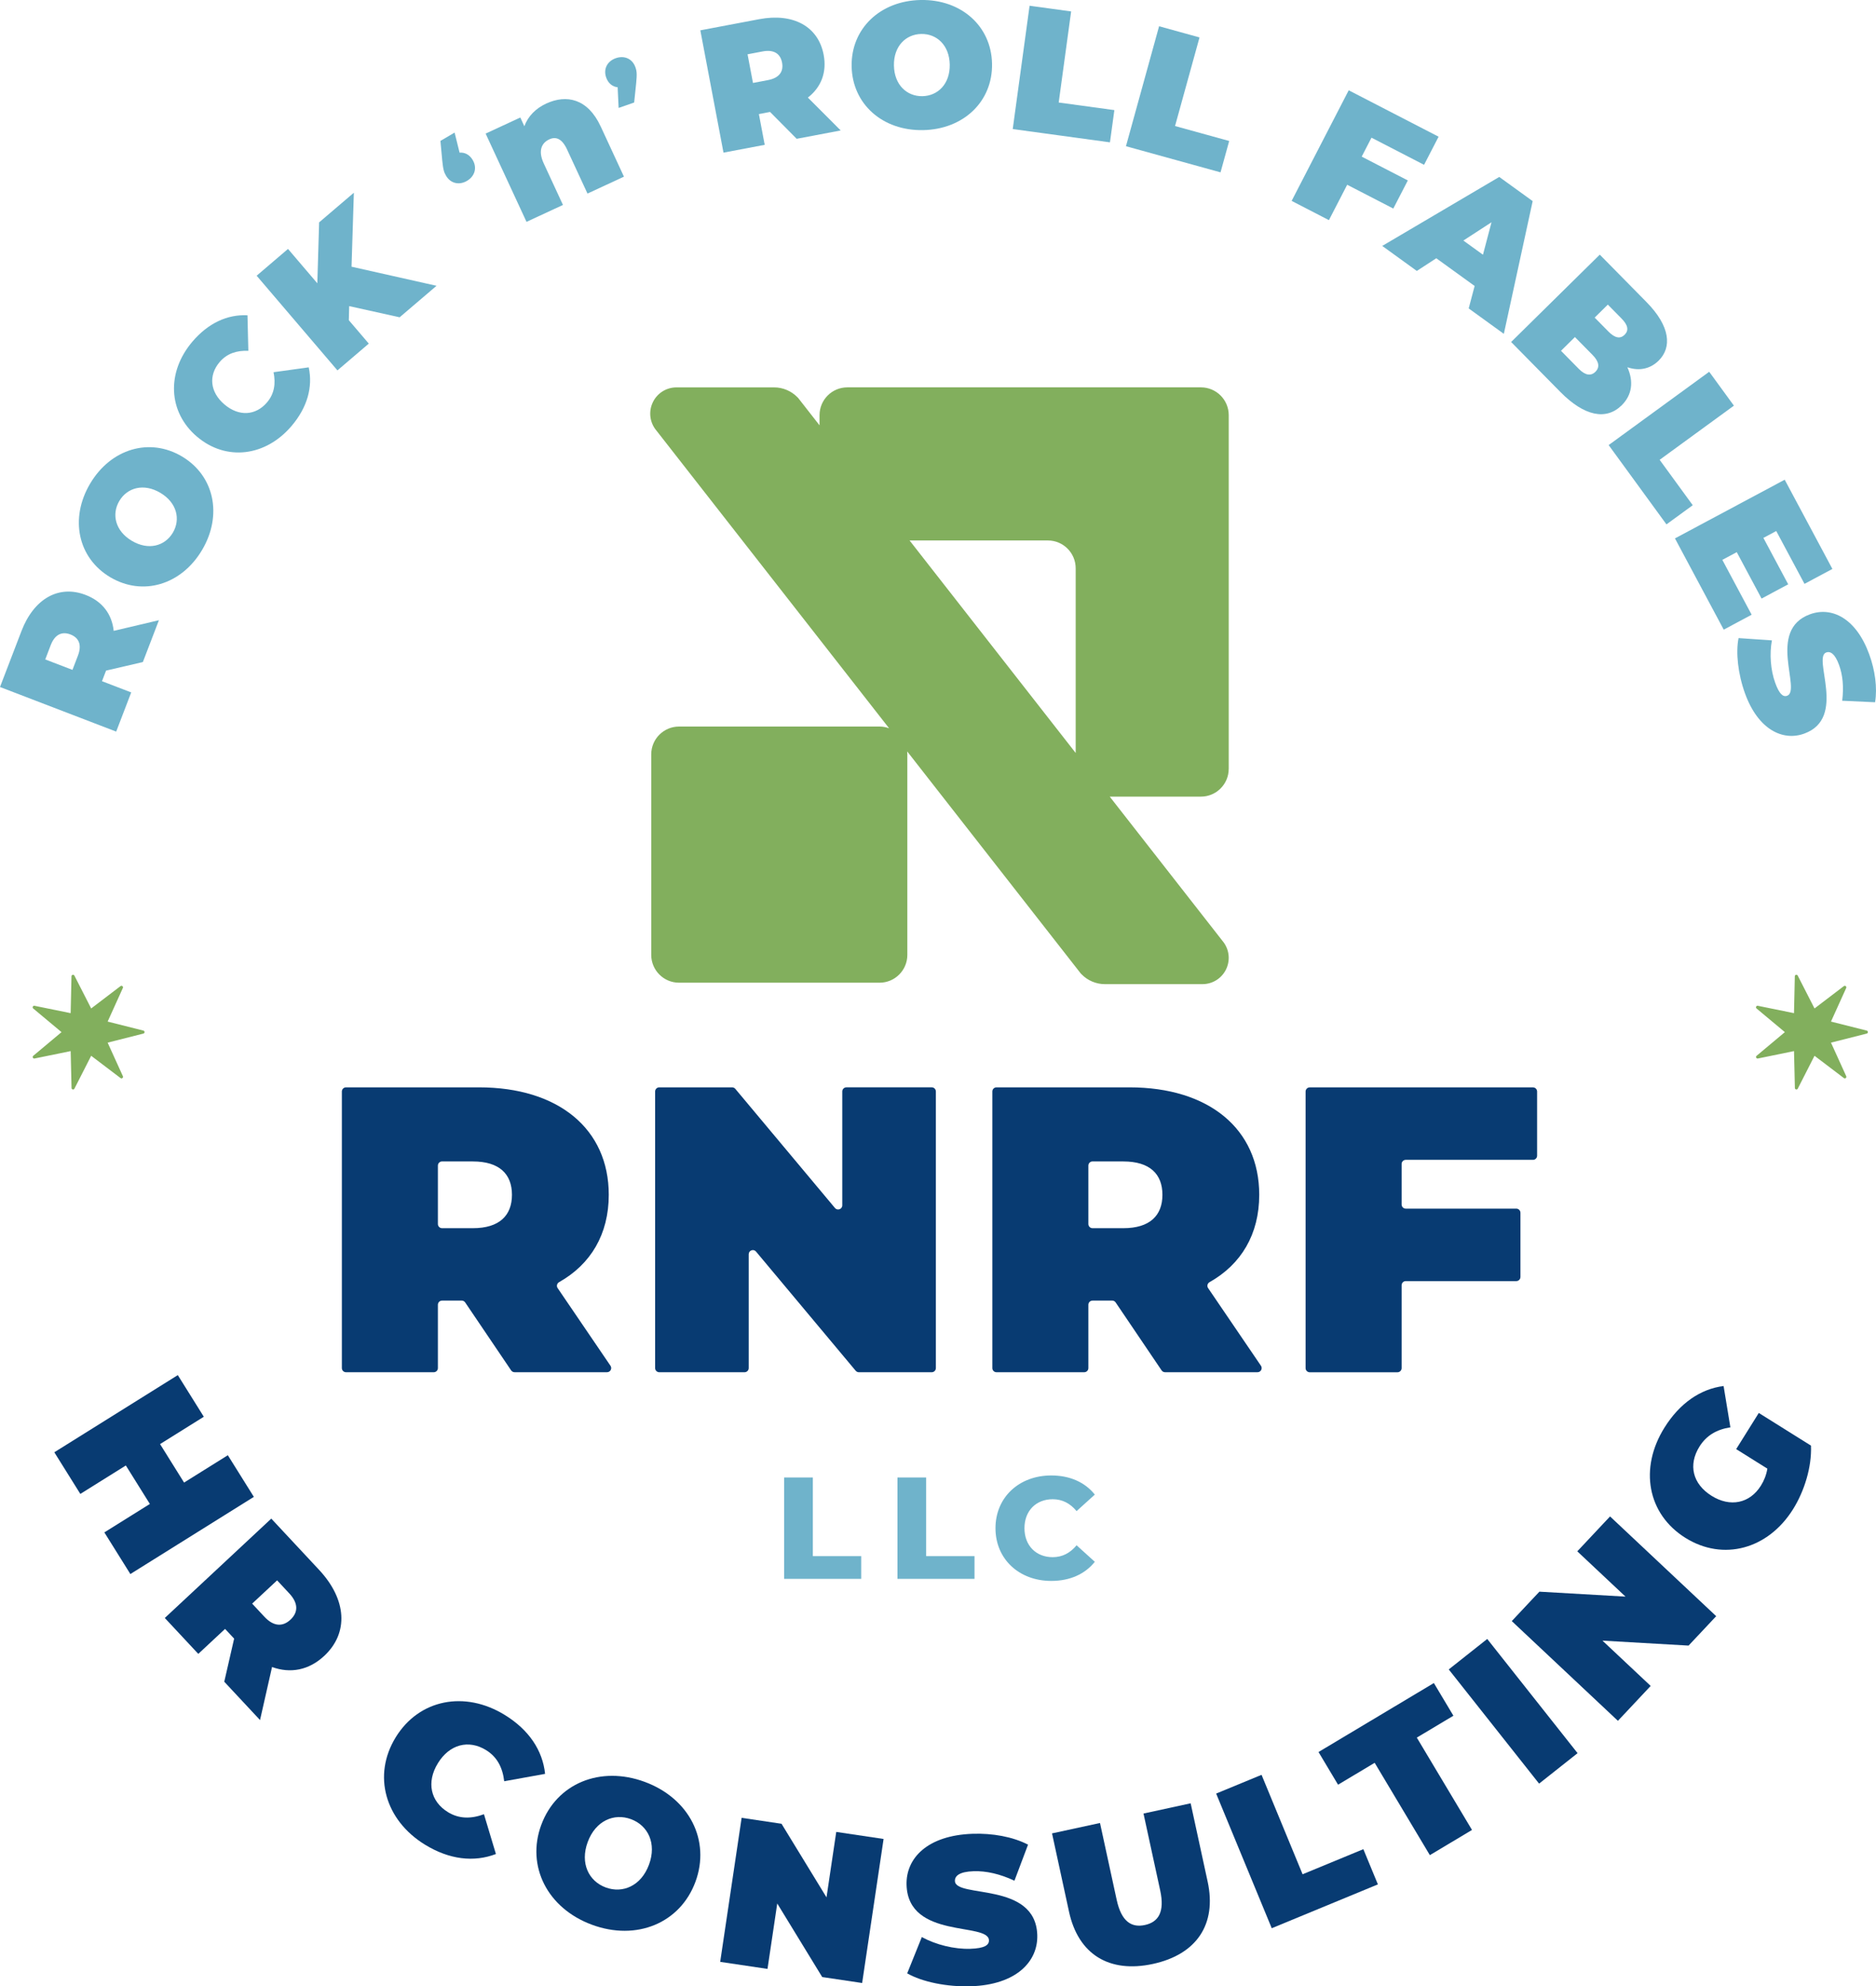
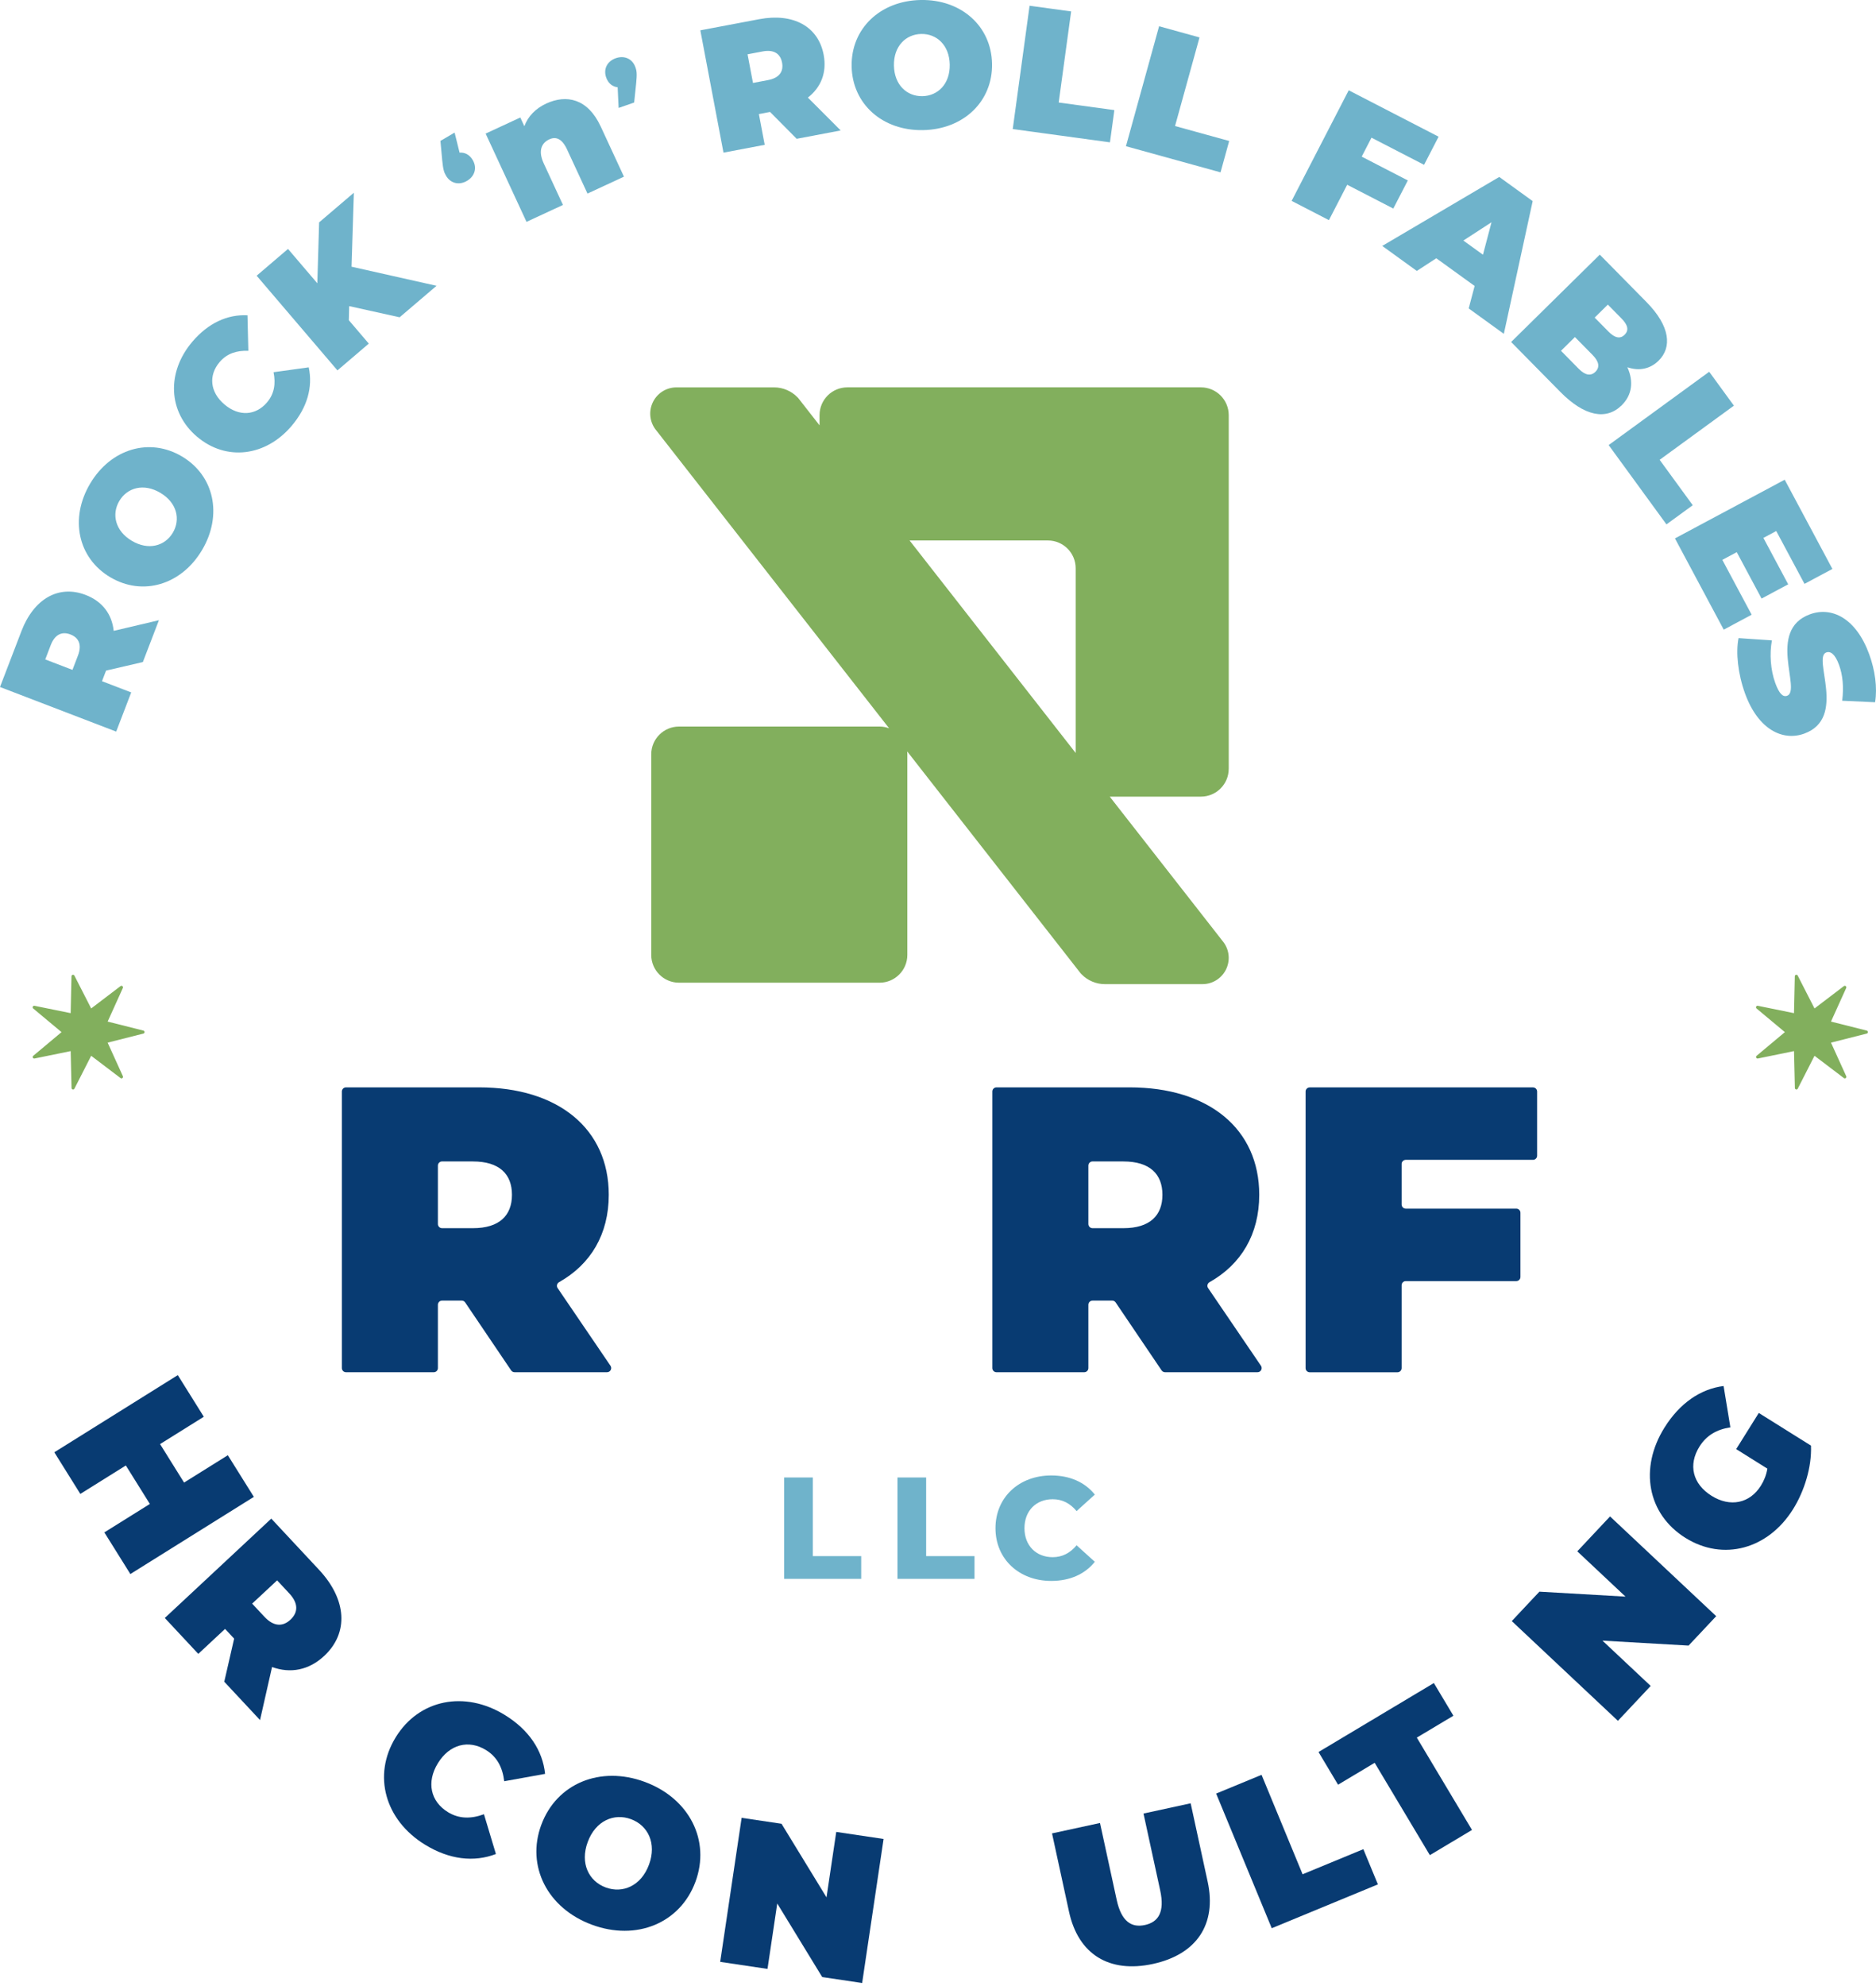
<svg xmlns="http://www.w3.org/2000/svg" id="Layer_2" data-name="Layer 2" viewBox="0 0 953.47 1009.32">
  <defs>
    <style>      .cls-1 {        fill: #083b72;      }      .cls-1, .cls-2, .cls-3 {        stroke-width: 0px;      }      .cls-2 {        fill: #82af5d;      }      .cls-3 {        fill: #6fb3cb;      }    </style>
  </defs>
  <g id="Layer_1-2" data-name="Layer 1">
    <g>
      <g>
        <path class="cls-1" d="M234.68,660.88h-10.01c-1.16,0-2.11.94-2.11,2.11v32.18c0,1.16-.94,2.11-2.11,2.11h-44.59c-1.16,0-2.11-.94-2.11-2.11v-140.54c0-1.16.94-2.11,2.11-2.11h67.58c40.32,0,65.96,21.09,65.96,54.59,0,20.05-9.15,35.33-25.24,44.39-1.09.61-1.45,2-.74,3.03l26.85,39.45c.95,1.4-.05,3.29-1.74,3.29h-47.01c-.7,0-1.35-.35-1.74-.93l-23.36-34.54c-.39-.58-1.04-.93-1.74-.93ZM240.35,590.16h-15.68c-1.16,0-2.11.94-2.11,2.11v29.7c0,1.16.94,2.11,2.11,2.11h15.68c13.44,0,19.85-6.41,19.85-16.96s-6.41-16.95-19.85-16.95Z" />
-         <path class="cls-1" d="M475.65,554.63v140.54c0,1.16-.94,2.11-2.11,2.11h-37.03c-.62,0-1.21-.28-1.61-.75l-50.65-60.56c-1.26-1.51-3.72-.62-3.72,1.35v57.85c0,1.16-.94,2.11-2.11,2.11h-43.35c-1.16,0-2.11-.94-2.11-2.11v-140.54c0-1.16.94-2.11,2.11-2.11h37.03c.62,0,1.21.28,1.61.75l50.65,60.55c1.26,1.51,3.72.62,3.72-1.35v-57.85c0-1.16.94-2.11,2.11-2.11h43.35c1.16,0,2.11.94,2.11,2.11Z" />
        <path class="cls-1" d="M565.28,660.88h-10.01c-1.16,0-2.11.94-2.11,2.11v32.18c0,1.16-.94,2.11-2.11,2.11h-44.59c-1.16,0-2.11-.94-2.11-2.11v-140.54c0-1.16.94-2.11,2.11-2.11h67.58c40.32,0,65.96,21.09,65.96,54.59,0,20.05-9.15,35.33-25.24,44.39-1.09.61-1.45,2-.74,3.03l26.85,39.45c.95,1.4-.05,3.29-1.74,3.29h-47.01c-.7,0-1.35-.35-1.74-.93l-23.36-34.54c-.39-.58-1.04-.93-1.74-.93ZM570.95,590.16h-15.68c-1.16,0-2.11.94-2.11,2.11v29.7c0,1.16.94,2.11,2.11,2.11h15.68c13.44,0,19.85-6.41,19.85-16.96s-6.41-16.95-19.85-16.95Z" />
        <path class="cls-1" d="M712.37,591.43v20.61c0,1.16.94,2.11,2.11,2.11h56.17c1.16,0,2.11.94,2.11,2.11v32.6c0,1.16-.94,2.11-2.11,2.11h-56.17c-1.16,0-2.11.94-2.11,2.11v42.11c0,1.16-.94,2.11-2.11,2.11h-44.59c-1.16,0-2.11-.94-2.11-2.11v-140.54c0-1.16.94-2.11,2.11-2.11h113.45c1.16,0,2.11.94,2.11,2.11v32.6c0,1.16-.94,2.11-2.11,2.11h-64.65c-1.16,0-2.11.94-2.11,2.11Z" />
      </g>
      <path class="cls-2" d="M624.5,390.67v-179.71c0-7.8-6.33-14.13-14.13-14.13h-179.71c-7.8,0-14.13,6.33-14.13,14.13v5.16l-10.43-13.34-.4-.51-.46-.47c-3.09-3.15-7.38-4.96-11.79-4.96h-49.63c-5.38,0-10.2,3.2-12.29,8.16-1.97,4.67-1.13,9.99,2.11,13.81l118.24,151.25c-1.52-.56-3.15-.88-4.86-.88h-101.9c-7.8,0-14.13,6.33-14.13,14.13v101.9c0,7.8,6.33,14.13,14.13,14.13h101.9c7.8,0,14.13-6.33,14.13-14.13v-101.9c0-.51-.03-1.01-.08-1.5l88.21,112.83.45.46c3.09,3.16,7.38,4.97,11.79,4.97h49.63c5.38,0,10.2-3.21,12.29-8.17,1.97-4.67,1.12-9.99-2.12-13.81l-57.3-73.3h46.34c7.8,0,14.13-6.33,14.13-14.13ZM462.29,274.63h70.29c7.8,0,14.13,6.33,14.13,14.13v93.85l-84.42-107.98Z" />
      <g>
        <path class="cls-3" d="M505.95,776.52c0-15.68,12-26.79,28.34-26.79,9.49,0,17.15,3.46,22.15,9.72l-9.27,8.39c-3.24-3.9-7.21-6.03-12.14-6.03-8.47,0-14.35,5.89-14.35,14.72s5.89,14.72,14.35,14.72c4.93,0,8.91-2.14,12.14-6.04l9.27,8.39c-5.01,6.26-12.66,9.72-22.15,9.72-16.34,0-28.34-11.11-28.34-26.79Z" />
        <path class="cls-3" d="M398.55,750.76h14.57v39.96h24.58v11.55h-39.15v-51.52Z" />
        <path class="cls-3" d="M456.14,750.76h14.57v39.96h24.58v11.55h-39.15v-51.52Z" />
      </g>
      <g>
        <path class="cls-3" d="M53.91,340.74l-2.07,5.4,14.85,5.7-7.64,19.91L0,349.09l10.91-28.43c6.31-16.45,18.93-23.61,32.6-18.36,8.52,3.27,13.38,9.78,14.28,18.26l22.98-5.41-8.16,21.26-18.7,4.34ZM25.78,327.82l-2.78,7.26,13.83,5.31,2.78-7.25c2.1-5.48.49-9.1-3.81-10.75-4.3-1.65-7.92-.04-10.03,5.44Z" />
        <path class="cls-3" d="M56.02,293.3c-16.47-9.78-20.72-29.86-10.2-47.57,10.52-17.71,30.19-23.58,46.66-13.79,16.47,9.78,20.72,29.86,10.2,47.57-10.52,17.71-30.19,23.57-46.66,13.79ZM81.49,250.42c-8.47-5.03-16.82-2.64-20.84,4.12-4.01,6.76-2.12,15.24,6.35,20.27,8.47,5.03,16.82,2.64,20.84-4.12s2.12-15.24-6.35-20.27Z" />
        <path class="cls-3" d="M100.13,221.9c-14.8-12.58-15.54-32.78-2.37-48.27,8.02-9.43,17.78-13.94,28.02-13.42l.44,18.04c-5.98-.22-10.91,1.4-14.6,5.73-5.74,6.75-4.92,15.27,2.45,21.53,7.37,6.26,15.91,5.7,21.65-1.05,3.69-4.34,4.49-9.47,3.31-15.33l17.88-2.47c2.16,10.02-.72,20.38-8.74,29.81-13.17,15.49-33.22,18.01-48.02,5.43Z" />
        <path class="cls-3" d="M177.47,155.55l-.18,7.16,10.15,11.89-15.94,13.61-41.06-48.11,15.94-13.61,14.9,17.46.91-30.95,17.66-15.07-1.18,37.59,43.2,9.7-18.76,16.01-25.63-5.68Z" />
        <path class="cls-3" d="M240.27,81.33c2.35,4.01.98,8.27-2.92,10.57s-8.3,1.41-10.65-2.6c-.97-1.65-1.48-3-1.95-7.92l-.9-9.78,7.2-4.23,2.53,10.2c2.63-.23,5.09,1.02,6.69,3.75Z" />
        <path class="cls-3" d="M305.27,64.19l11.85,25.58-18.53,8.59-10.37-22.38c-2.58-5.58-5.7-6.72-9.06-5.16-3.77,1.75-5.87,5.61-2.79,12.25l9.76,21.07-18.53,8.59-20.78-44.85,17.63-8.17,2.05,4.43c1.89-5.16,5.85-9.08,11.1-11.51,10.33-4.79,21.14-2.52,27.67,11.58Z" />
        <path class="cls-3" d="M322.96,34.17c.63,1.8.87,3.23.37,8.15l-1.02,9.77-7.89,2.75-.5-10.5c-2.63-.28-4.8-1.99-5.84-4.98-1.53-4.39.64-8.31,4.92-9.8,4.28-1.49,8.42.23,9.95,4.62Z" />
        <path class="cls-3" d="M391.38,56.88l-5.68,1.08,2.96,15.63-20.95,3.97-11.77-62.15,29.92-5.66c17.31-3.28,30.04,3.69,32.76,18.08,1.7,8.97-1.29,16.52-8.02,21.75l16.68,16.71-22.37,4.24-13.52-13.63ZM387.58,26.14l-7.64,1.45,2.76,14.56,7.63-1.45c5.77-1.09,8-4.37,7.15-8.89-.86-4.53-4.13-6.76-9.9-5.67Z" />
        <path class="cls-3" d="M432.84,33.74C432.48,14.59,447.3.4,467.9,0s35.94,13.24,36.3,32.39c.36,19.15-14.46,33.34-35.06,33.73-20.6.39-35.94-13.24-36.3-32.39ZM482.7,32.8c-.19-9.85-6.62-15.69-14.48-15.54-7.86.15-14.07,6.23-13.88,16.07.19,9.85,6.62,15.69,14.48,15.54,7.86-.15,14.07-6.23,13.88-16.08Z" />
        <path class="cls-3" d="M523.27,2.92l21.13,2.89-6.32,46.28,28.29,3.86-2.24,16.38-49.41-6.75,8.56-62.66Z" />
        <path class="cls-3" d="M589.1,13.34l20.55,5.68-12.44,45.02,27.52,7.6-4.4,15.94-48.07-13.28,16.84-60.96Z" />
        <path class="cls-3" d="M697.05,69.96l-4.97,9.63,23.44,12.1-7.38,14.29-23.44-12.1-9.28,17.98-18.95-9.78,29.01-56.2,45.68,23.58-7.38,14.29-26.74-13.8Z" />
        <path class="cls-3" d="M749.47,145.31l-19.48-14.08-9.9,6.44-17.57-12.71,59.47-35.05,16.99,12.28-14.66,67.45-17.86-12.92,3.02-11.42ZM753.71,129.43l4.34-16.49-14.3,9.29,9.96,7.2Z" />
        <path class="cls-3" d="M824.21,205.95c-7.85,7.74-18.95,5.61-31.19-6.81l-24.99-25.36,45.05-44.39,23.72,24.07c12.24,12.42,12.99,23.1,6.17,29.82-4.18,4.12-9.75,5.42-15.87,3.33,3.27,7.18,2.45,14.07-2.89,19.34ZM810.86,188.92c2.32-2.28,1.89-5.16-1.41-8.51l-9-9.14-7.08,6.98,9,9.14c3.3,3.35,6.17,3.81,8.49,1.53ZM817.18,154.78l-6.69,6.6,6.98,7.08c3.36,3.41,6.04,3.81,8.23,1.66,2.19-2.16,1.82-4.84-1.54-8.25l-6.98-7.08Z" />
        <path class="cls-3" d="M868.69,188.9l12.56,17.23-37.74,27.52,16.82,23.07-13.36,9.74-29.38-40.3,51.1-37.25Z" />
        <path class="cls-3" d="M890.26,312.36l-14.18,7.59-24.79-46.37,55.78-29.82,24.24,45.34-14.18,7.58-14.36-26.85-6.53,3.49,12.61,23.59-13.54,7.24-12.61-23.58-7.33,3.92,14.91,27.89Z" />
        <path class="cls-3" d="M883.62,324.24l16.95,1.16c-1.28,6.81-.69,15.05,1.68,21.59,2.06,5.69,3.99,7.3,6.03,6.56,7.47-2.71-10.47-33.39,11.69-41.43,11.04-4,23.4,1.99,30.08,20.42,2.9,7.98,4.18,16.84,2.95,24.3l-16.71-.77c.85-6.94.29-12.98-1.59-18.16-2.12-5.86-4.5-7.11-6.54-6.37-7.13,2.59,10.73,33.3-11.18,41.24-10.87,3.94-23.4-1.99-30.08-20.42-3.6-9.94-4.77-20.85-3.28-28.12Z" />
      </g>
      <g>
        <path class="cls-1" d="M129.02,760.61l-62.76,39.21-13.22-21.16,23.13-14.45-12.21-19.55-23.13,14.45-13.22-21.16,62.76-39.21,13.22,21.16-22.24,13.89,12.21,19.55,22.24-13.89,13.22,21.16Z" />
        <path class="cls-1" d="M119.01,832.65l-4.62-4.95-13.61,12.69-17.02-18.24,54.12-50.49,24.31,26.05c14.06,15.08,15.12,32.02,2.6,43.7-7.81,7.28-17.15,9.06-26.53,5.66l-6.1,26.95-18.18-19.48,5.02-21.9ZM147.04,809.68l-6.2-6.65-12.68,11.83,6.2,6.65c4.69,5.03,9.32,5.19,13.26,1.51s4.1-8.31-.58-13.34Z" />
        <path class="cls-1" d="M201.1,882.8c11.89-19.37,35.1-23.86,55.38-11.42,12.35,7.57,19.31,18.05,20.56,29.98l-20.78,3.75c-.82-6.95-3.58-12.37-9.26-15.85-8.83-5.42-18.54-2.94-24.45,6.7-5.92,9.64-3.73,19.42,5.1,24.84,5.68,3.48,11.75,3.49,18.32,1.07l6.08,20.22c-11.19,4.3-23.69,2.83-36.04-4.74-20.28-12.44-26.8-35.17-14.91-54.54Z" />
        <path class="cls-1" d="M275.12,927.24c7.78-21.02,29.99-30.17,52.59-21.8,22.61,8.36,33.52,29.76,25.74,50.78-7.78,21.02-29.99,30.17-52.6,21.8-22.61-8.36-33.52-29.76-25.74-50.78ZM329.85,947.49c4-10.81-.52-19.92-9.15-23.11-8.63-3.19-17.99.78-21.99,11.59s.52,19.92,9.15,23.11c8.63,3.19,17.99-.78,21.99-11.59Z" />
        <path class="cls-1" d="M449.08,934.44l-10.9,73.19-20.29-3.02-22.86-37.39-4.95,33.25-24.05-3.58,10.9-73.19,20.28,3.02,22.86,37.39,4.95-33.25,24.05,3.58Z" />
-         <path class="cls-1" d="M461.08,1002.73l7.43-18.44c7.11,3.89,16.5,6.23,24.64,5.96,7.08-.23,9.57-1.8,9.48-4.33-.31-9.3-40.96-.45-41.87-28.03-.45-13.74,10.7-25.32,33.63-26.08,9.93-.33,20.26,1.45,28.11,5.52l-6.91,18.32c-7.41-3.46-14.34-5.03-20.79-4.82-7.29.24-9.55,2.43-9.46,4.97.29,8.88,40.95.13,41.85,27.4.45,13.53-10.7,25.32-33.63,26.08-12.37.41-24.94-2.24-32.48-6.55Z" />
        <path class="cls-1" d="M543.32,971.39l-8.63-39.78,24.38-5.29,8.48,39.05c2.4,11.05,7.53,14.27,14.35,12.79,6.82-1.48,10.16-6.53,7.76-17.59l-8.48-39.05,23.97-5.2,8.63,39.78c4.71,21.7-5.6,37.02-27.81,41.84-22.21,4.82-37.94-4.85-42.65-26.55Z" />
        <path class="cls-1" d="M618.11,911.37l23.07-9.52,20.86,50.53,30.88-12.75,7.39,17.89-53.95,22.28-28.25-68.41Z" />
        <path class="cls-1" d="M698.66,895.75l-18.6,11.12-9.93-16.61,58.63-35.05,9.93,16.61-18.6,11.12,28.05,46.92-21.42,12.8-28.05-46.92Z" />
-         <path class="cls-1" d="M736.32,848.29l19.56-15.48,45.92,58.03-19.56,15.48-45.92-58.03Z" />
        <path class="cls-1" d="M818.3,770.55l53.95,50.68-14.04,14.95-43.77-2.52,24.51,23.02-16.65,17.73-53.95-50.68,14.04-14.95,43.77,2.52-24.51-23.02,16.65-17.73Z" />
        <path class="cls-1" d="M882.41,736.34l11.49-18.37,26.53,16.6c.43,10.87-3.35,23.1-9.13,32.33-12.67,20.26-35.46,26.58-54.73,14.52-19.27-12.06-23.55-35.31-10.6-56.02,7.74-12.37,18.26-19.63,30.04-21.11l3.45,20.99c-7.04,1.08-12.23,4.2-15.7,9.75-5.83,9.32-3.53,18.99,6.15,25.05,9.41,5.89,19.39,3.9,25.05-5.15,1.63-2.6,2.75-5.39,3.3-8.66l-15.86-9.93Z" />
      </g>
      <path class="cls-2" d="M37.83,553.18l8.51-16.7,14.93,11.33c.65.49,1.52-.21,1.19-.95l-7.75-17.06,18.17-4.6c.79-.2.79-1.32,0-1.52l-18.17-4.58,7.73-17.07c.34-.74-.54-1.44-1.19-.95l-14.91,11.35-8.53-16.69c-.37-.72-1.46-.47-1.48.34l-.42,18.74-18.37-3.74c-.8-.16-1.28.85-.66,1.37l14.39,12.01-14.37,12.03c-.62.52-.14,1.53.66,1.37l18.36-3.76.44,18.74c.02.81,1.11,1.06,1.48.34Z" />
      <path class="cls-2" d="M913.71,553.18l8.51-16.7,14.93,11.33c.65.49,1.52-.21,1.19-.95l-7.75-17.06,18.17-4.6c.79-.2.79-1.32,0-1.52l-18.17-4.58,7.73-17.07c.34-.74-.54-1.44-1.19-.95l-14.91,11.35-8.53-16.69c-.37-.72-1.46-.47-1.48.34l-.42,18.74-18.37-3.74c-.8-.16-1.28.85-.66,1.37l14.39,12.01-14.37,12.03c-.62.52-.14,1.53.66,1.37l18.36-3.76.44,18.74c.02.81,1.11,1.06,1.48.34Z" />
    </g>
  </g>
</svg>